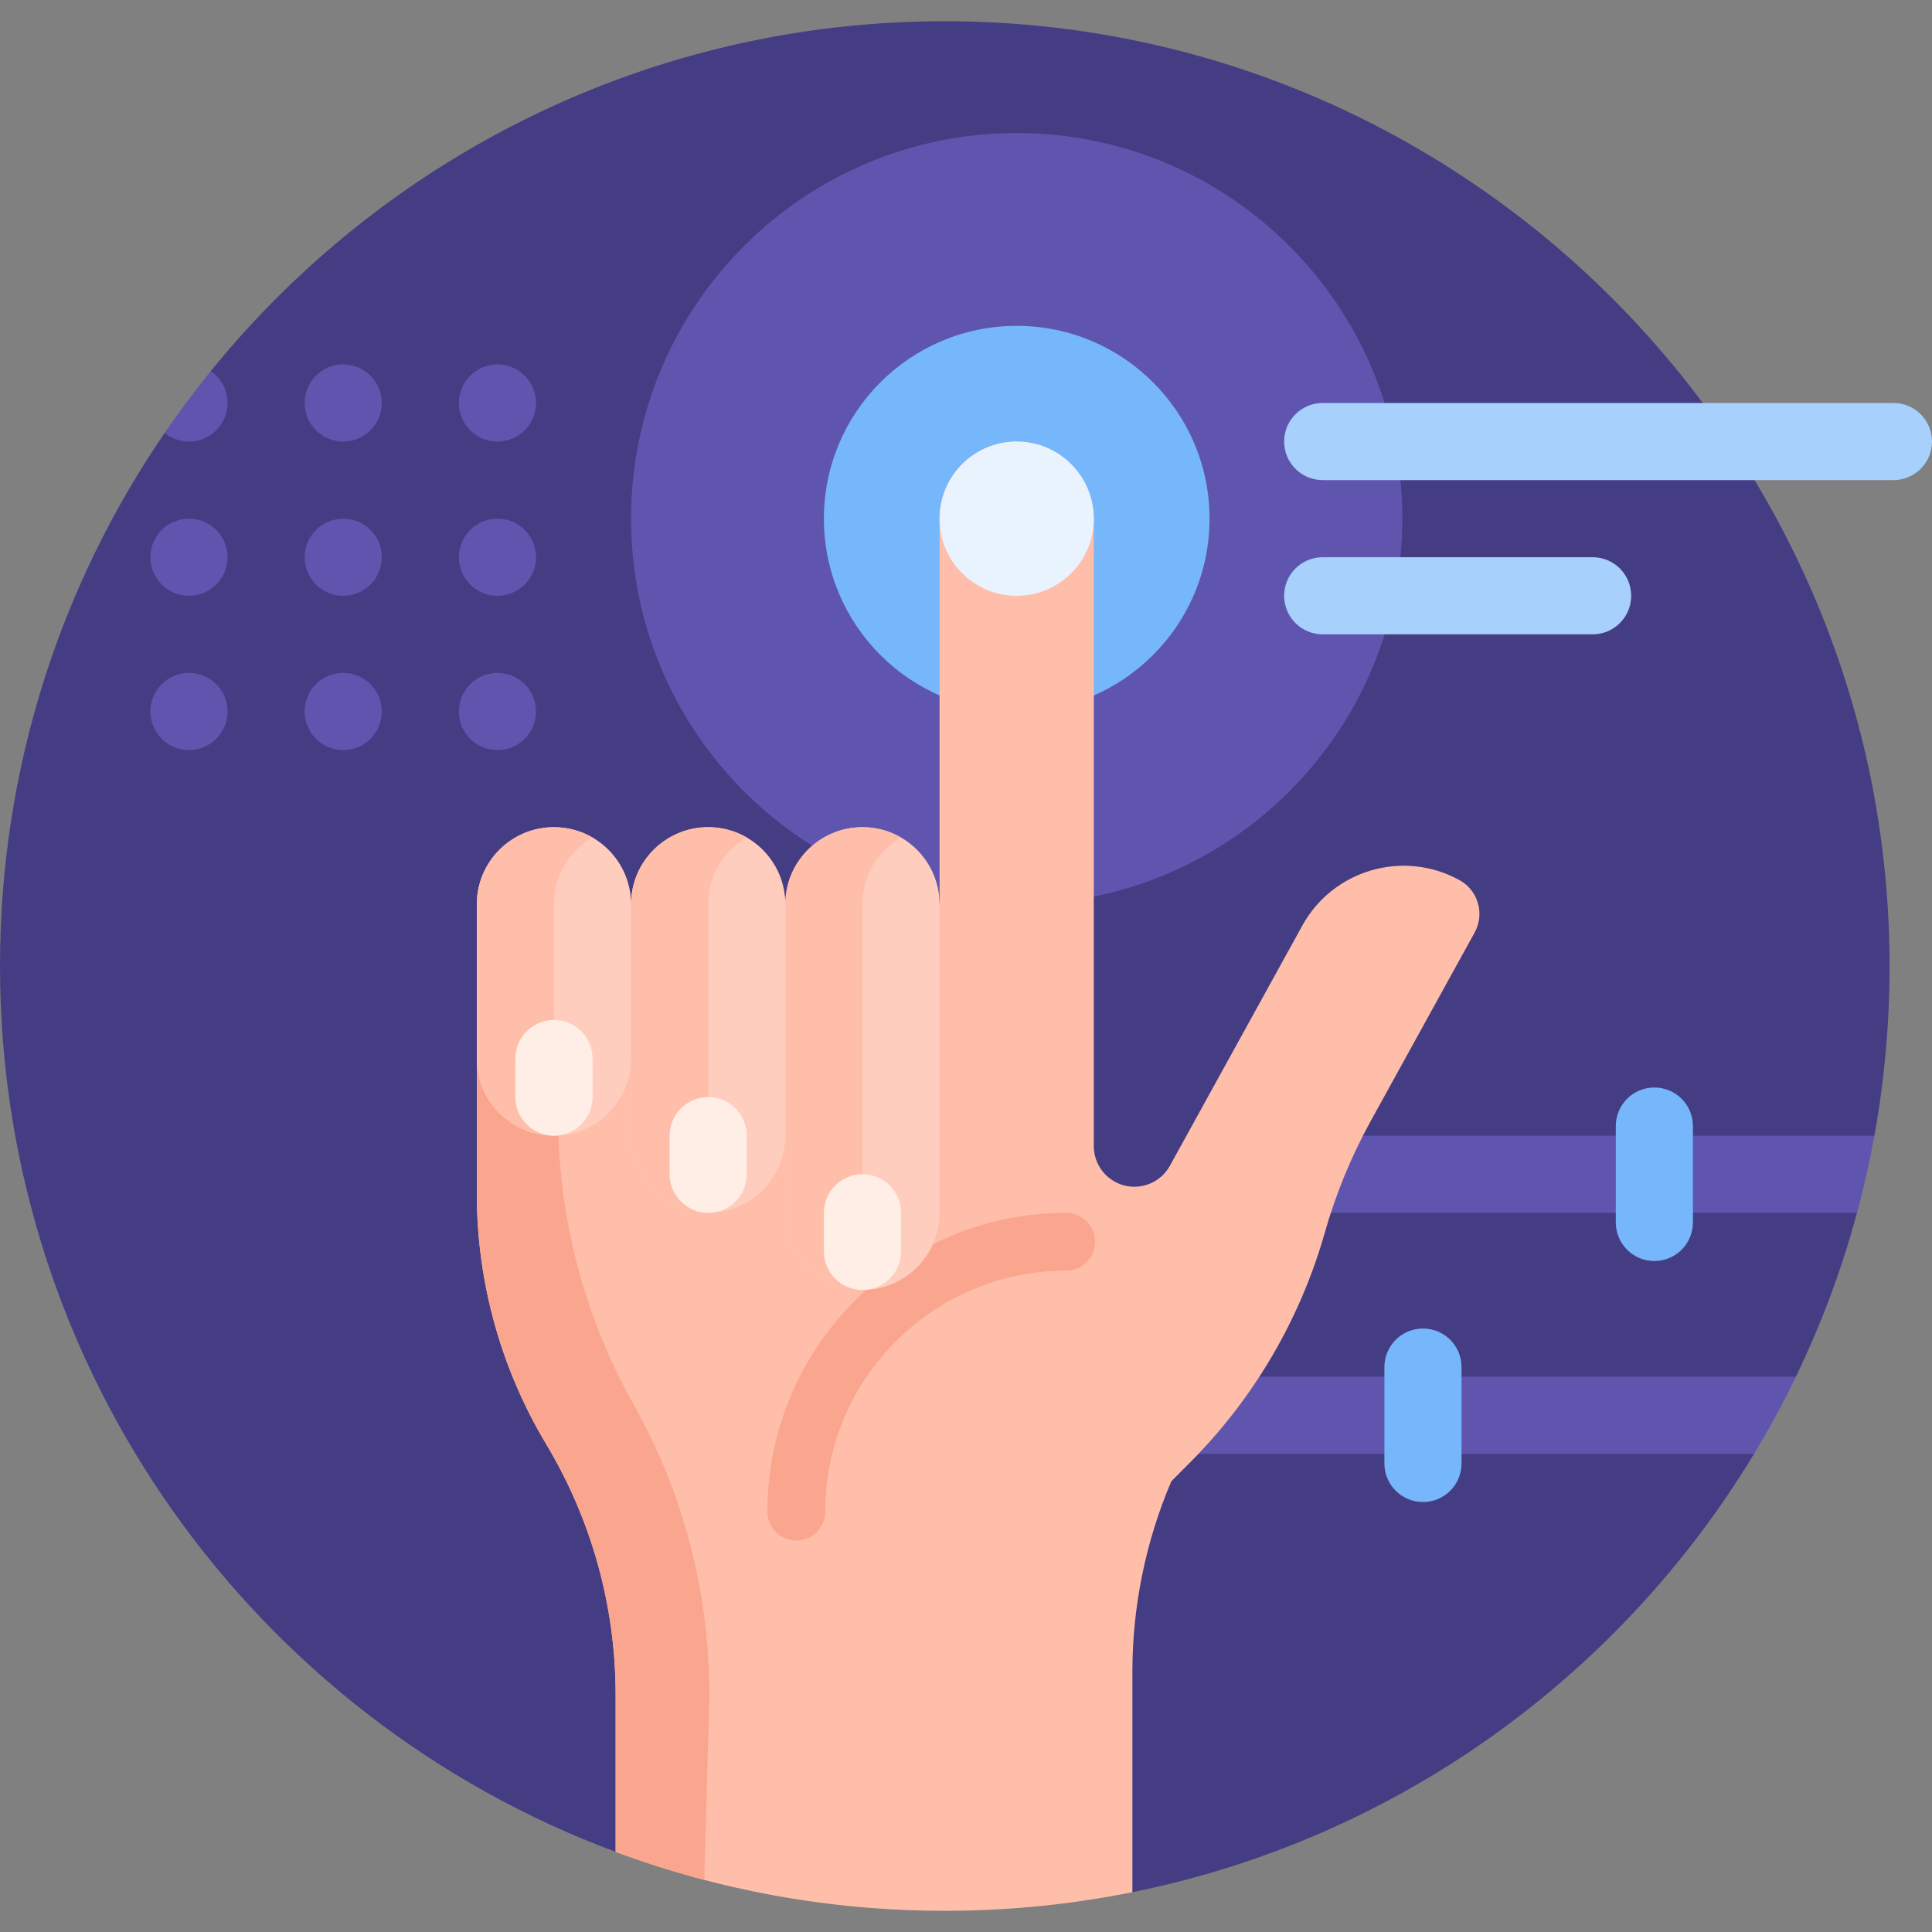
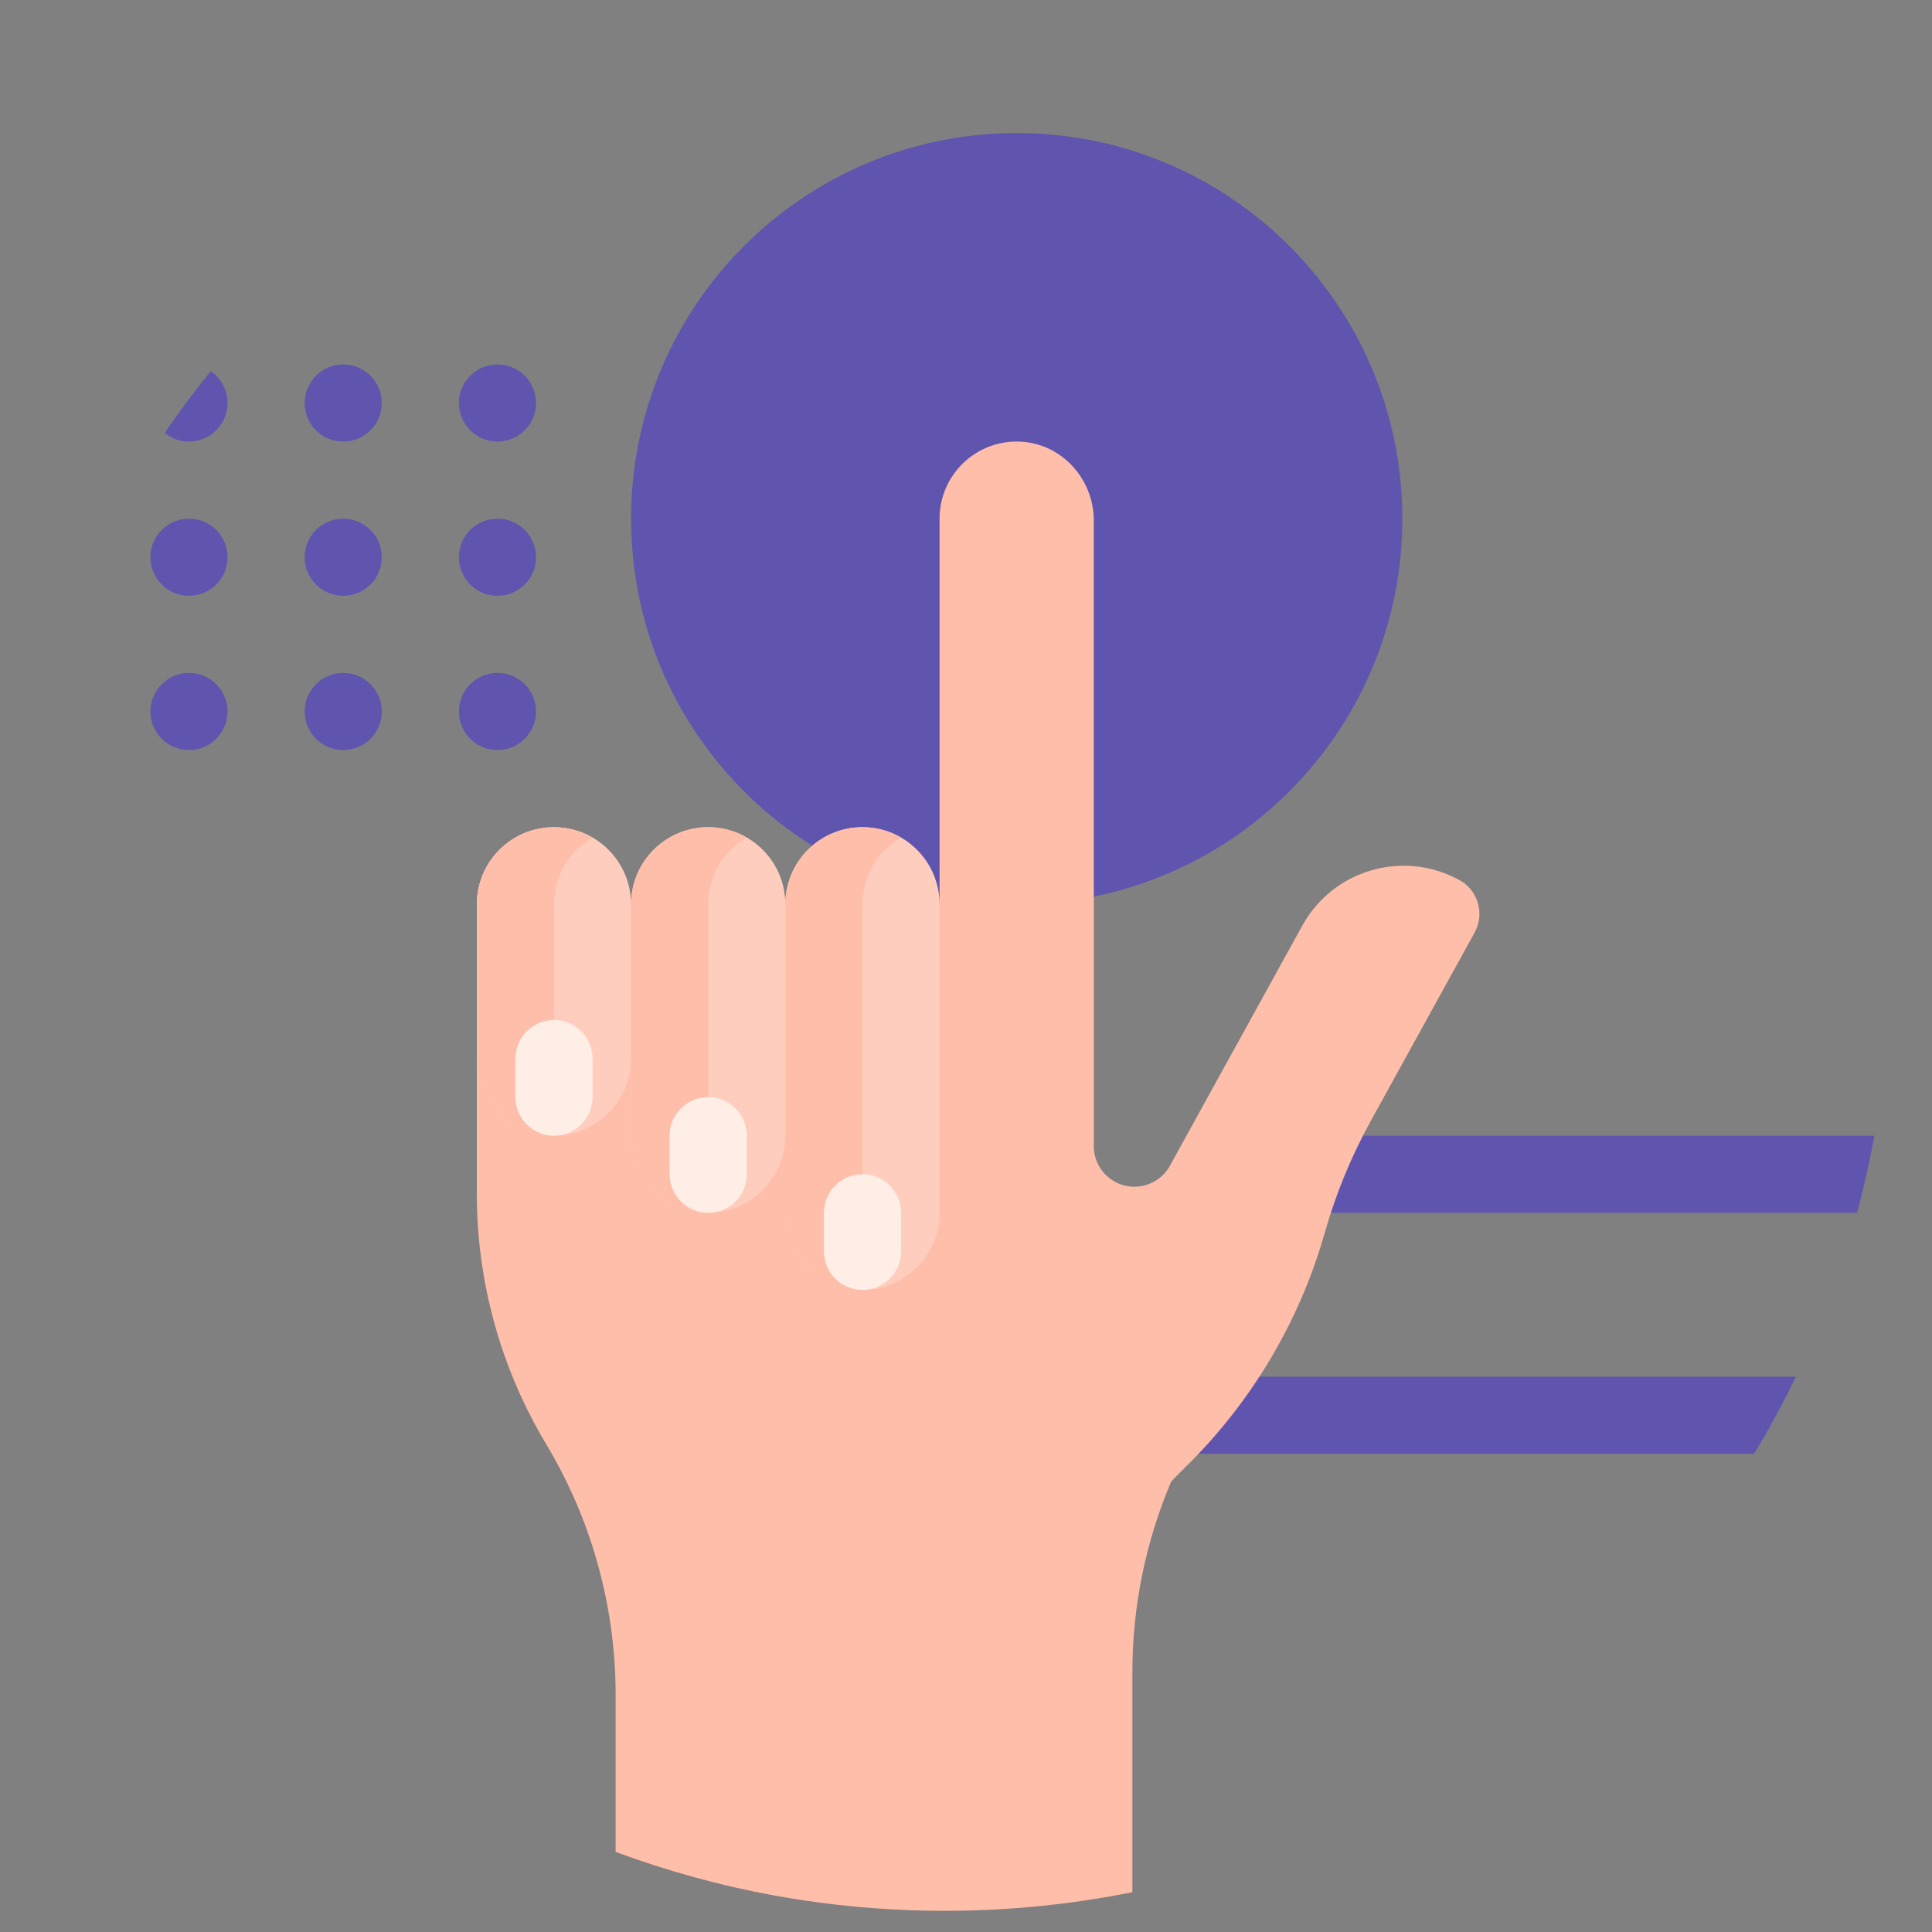
<svg xmlns="http://www.w3.org/2000/svg" width="60" height="60" viewBox="0 0 60 60" fill="none">
  <rect x="0" y="0" width="60" height="60" fill="#808080" stroke="none" />
-   <path d="M58.682 30.071C58.678 31.845 58.517 33.583 58.211 35.27C58.186 35.408 57.672 35.544 57.645 35.681C57.541 36.21 57.423 36.734 57.291 37.253C57.256 37.39 57.708 37.528 57.671 37.665C57.194 39.433 56.556 41.135 55.773 42.754C55.688 42.929 55.056 43.031 54.968 43.204C54.71 43.711 54.438 44.21 54.152 44.7C54.078 44.827 54.55 45.024 54.474 45.15C50.297 52.063 43.349 57.115 35.167 58.763C34.35 57.961 33.251 57.511 32.105 57.511H19.119C7.955 53.362 0 42.61 0 30C0 23.858 1.887 18.157 5.113 13.445C5.148 13.393 5.408 13.477 5.443 13.426C5.826 12.874 6.228 12.336 6.647 11.813C6.687 11.762 6.503 11.577 6.544 11.526C11.924 4.896 20.138 0.659 29.341 0.659C45.534 0.659 58.721 13.879 58.682 30.071Z" fill="#453D83" />
  <path d="M32.455 42.755H55.773C55.377 43.575 54.943 44.374 54.474 45.15H32.455C31.794 45.15 31.258 44.614 31.258 43.952C31.258 43.291 31.794 42.755 32.455 42.755ZM41.078 35.27C40.417 35.27 39.88 35.806 39.88 36.467C39.88 37.129 40.417 37.665 41.078 37.665H57.672C57.884 36.879 58.064 36.08 58.211 35.27H41.078ZM43.551 16.108C43.551 22.722 38.189 28.084 31.575 28.084C24.961 28.084 19.599 22.722 19.599 16.108C19.599 9.494 24.961 4.132 31.575 4.132C38.189 4.132 43.551 9.494 43.551 16.108ZM10.659 23.294C11.32 23.294 11.857 22.757 11.857 22.096C11.857 21.434 11.32 20.898 10.659 20.898C9.997 20.898 9.461 21.434 9.461 22.096C9.461 22.757 9.997 23.294 10.659 23.294ZM10.659 13.713C11.32 13.713 11.857 13.177 11.857 12.515C11.857 11.854 11.32 11.318 10.659 11.318C9.997 11.318 9.461 11.854 9.461 12.515C9.461 13.177 9.997 13.713 10.659 13.713ZM15.449 23.294C16.111 23.294 16.647 22.757 16.647 22.096C16.647 21.434 16.111 20.898 15.449 20.898C14.788 20.898 14.252 21.434 14.252 22.096C14.252 22.757 14.788 23.294 15.449 23.294ZM10.659 18.503C11.32 18.503 11.857 17.967 11.857 17.305C11.857 16.644 11.32 16.108 10.659 16.108C9.997 16.108 9.461 16.644 9.461 17.305C9.461 17.967 9.997 18.503 10.659 18.503ZM5.869 13.713C6.53 13.713 7.066 13.177 7.066 12.515C7.066 12.104 6.86 11.742 6.545 11.527C6.042 12.146 5.565 12.786 5.114 13.445C5.32 13.612 5.582 13.713 5.869 13.713ZM5.869 18.503C6.53 18.503 7.066 17.967 7.066 17.305C7.066 16.644 6.53 16.108 5.869 16.108C5.207 16.108 4.671 16.644 4.671 17.305C4.671 17.967 5.207 18.503 5.869 18.503ZM5.869 23.294C6.53 23.294 7.066 22.757 7.066 22.096C7.066 21.434 6.53 20.898 5.869 20.898C5.207 20.898 4.671 21.434 4.671 22.096C4.671 22.757 5.207 23.294 5.869 23.294ZM15.449 18.503C16.111 18.503 16.647 17.967 16.647 17.305C16.647 16.644 16.111 16.108 15.449 16.108C14.788 16.108 14.252 16.644 14.252 17.305C14.252 17.967 14.788 18.503 15.449 18.503ZM15.449 11.318C14.788 11.318 14.252 11.854 14.252 12.515C14.252 13.177 14.788 13.713 15.449 13.713C16.111 13.713 16.647 13.177 16.647 12.515C16.647 11.854 16.111 11.318 15.449 11.318Z" fill="#5F55AF" />
-   <path d="M37.563 16.108C37.563 19.415 34.882 22.096 31.575 22.096C28.268 22.096 25.587 19.415 25.587 16.108C25.587 12.801 28.268 10.12 31.575 10.12C34.882 10.12 37.563 12.801 37.563 16.108ZM51.378 33.773C50.716 33.773 50.18 34.309 50.18 34.97V37.964C50.18 38.626 50.716 39.162 51.378 39.162C52.039 39.162 52.575 38.626 52.575 37.964V34.97C52.575 34.309 52.039 33.773 51.378 33.773ZM44.192 41.258C43.531 41.258 42.994 41.794 42.994 42.455V45.45C42.994 46.111 43.531 46.647 44.192 46.647C44.853 46.647 45.389 46.111 45.389 45.45V42.455C45.389 41.794 44.853 41.258 44.192 41.258Z" fill="#76B6FA" />
  <path d="M45.796 28.961L42.567 34.818C41.963 35.914 41.485 37.075 41.143 38.279C40.371 40.998 38.912 43.474 36.908 45.469C36.597 45.779 36.388 45.989 36.373 46.009C35.581 47.872 35.167 49.884 35.167 51.928V58.763C33.284 59.142 31.335 59.342 29.341 59.342C25.746 59.342 22.302 58.695 19.119 57.512V52.633C19.119 49.892 18.374 47.202 16.963 44.85C15.553 42.5 14.808 39.809 14.808 37.068V29.282L29.179 28.084V16.108C29.179 14.756 30.299 13.666 31.661 13.714C32.959 13.761 33.969 14.867 33.969 16.166V35.595C33.969 35.997 34.161 36.375 34.486 36.612C35.099 37.061 35.966 36.869 36.333 36.203L40.445 28.745C41.403 27.007 43.59 26.375 45.329 27.335C45.906 27.654 46.115 28.383 45.796 28.961Z" fill="#FFBEAA" />
-   <path d="M19.68 43.62C21.305 46.511 22.115 49.791 22.021 53.107L21.871 58.382C20.935 58.136 20.017 57.845 19.119 57.512V52.633C19.119 49.892 18.374 47.202 16.963 44.85C15.553 42.5 14.808 39.809 14.808 37.068V29.282L17.483 29.059L17.339 34.133C17.245 37.449 18.054 40.728 19.68 43.62ZM33.113 37.665C27.995 37.665 23.832 41.828 23.832 46.946C23.832 47.442 24.234 47.844 24.73 47.844C25.226 47.844 25.628 47.442 25.628 46.946C25.628 42.819 28.986 39.461 33.113 39.461C33.609 39.461 34.011 39.059 34.011 38.563C34.011 38.067 33.609 37.665 33.113 37.665Z" fill="#FAA68E" />
  <path d="M29.179 28.084V37.664C29.179 38.987 28.107 40.06 26.784 40.06C25.461 40.06 24.389 38.987 24.389 37.664V35.269C24.389 36.592 23.316 37.664 21.993 37.664C20.67 37.664 19.598 36.592 19.598 35.269V32.874C19.598 34.197 18.526 35.269 17.203 35.269C15.88 35.269 14.808 34.197 14.808 32.874V28.084C14.808 26.761 15.88 25.689 17.203 25.689C18.526 25.689 19.598 26.761 19.598 28.084C19.598 26.761 20.67 25.689 21.993 25.689C23.316 25.689 24.389 26.761 24.389 28.084C24.389 26.761 25.461 25.689 26.784 25.689C28.107 25.689 29.179 26.761 29.179 28.084Z" fill="#FFCDBE" />
  <path d="M26.784 40.06C25.461 40.06 24.389 38.987 24.389 37.664V28.084C24.389 26.761 25.461 25.689 26.784 25.689C27.22 25.689 27.629 25.805 27.981 26.009C27.265 26.423 26.784 27.197 26.784 28.084V40.06ZM21.993 28.084C21.993 27.197 22.475 26.423 23.191 26.009C22.838 25.805 22.43 25.689 21.993 25.689C20.67 25.689 19.598 26.761 19.598 28.084V35.269C19.598 36.592 20.67 37.664 21.993 37.664V28.084ZM17.203 34.491V28.084C17.203 27.197 17.684 26.423 18.4 26.009C18.048 25.805 17.639 25.689 17.203 25.689C15.88 25.689 14.808 26.761 14.808 28.084V32.874C14.808 34.197 15.88 35.269 17.203 35.269C17.246 35.269 17.289 35.268 17.331 35.266C17.248 35.023 17.203 34.762 17.203 34.491Z" fill="#FFBEAA" />
  <path d="M18.401 32.874V34.072C18.401 34.733 17.865 35.27 17.203 35.27C16.542 35.27 16.006 34.733 16.006 34.072V32.874C16.006 32.213 16.542 31.677 17.203 31.677C17.865 31.677 18.401 32.213 18.401 32.874ZM21.994 34.072C21.332 34.072 20.796 34.608 20.796 35.27V36.467C20.796 37.129 21.332 37.665 21.994 37.665C22.655 37.665 23.192 37.129 23.192 36.467V35.27C23.192 34.608 22.655 34.072 21.994 34.072ZM26.784 36.467C26.123 36.467 25.587 37.003 25.587 37.665V38.862C25.587 39.524 26.123 40.06 26.784 40.06C27.446 40.06 27.982 39.524 27.982 38.862V37.665C27.982 37.003 27.446 36.467 26.784 36.467Z" fill="#FFEEE5" />
-   <path d="M33.969 16.108C33.969 17.431 32.897 18.503 31.574 18.503C30.251 18.503 29.179 17.431 29.179 16.108C29.179 14.785 30.251 13.713 31.574 13.713C32.897 13.713 33.969 14.785 33.969 16.108Z" fill="#E9F3FE" />
-   <path d="M60 13.712C60 14.374 59.464 14.91 58.802 14.91H41.078C40.416 14.91 39.88 14.374 39.88 13.712C39.88 13.051 40.416 12.515 41.078 12.515H58.802C59.464 12.515 60 13.051 60 13.712ZM49.461 17.305H41.078C40.416 17.305 39.88 17.841 39.88 18.503C39.88 19.164 40.416 19.7 41.078 19.7H49.461C50.122 19.7 50.658 19.164 50.658 18.503C50.658 17.841 50.122 17.305 49.461 17.305Z" fill="#A7D0FC" />
</svg>